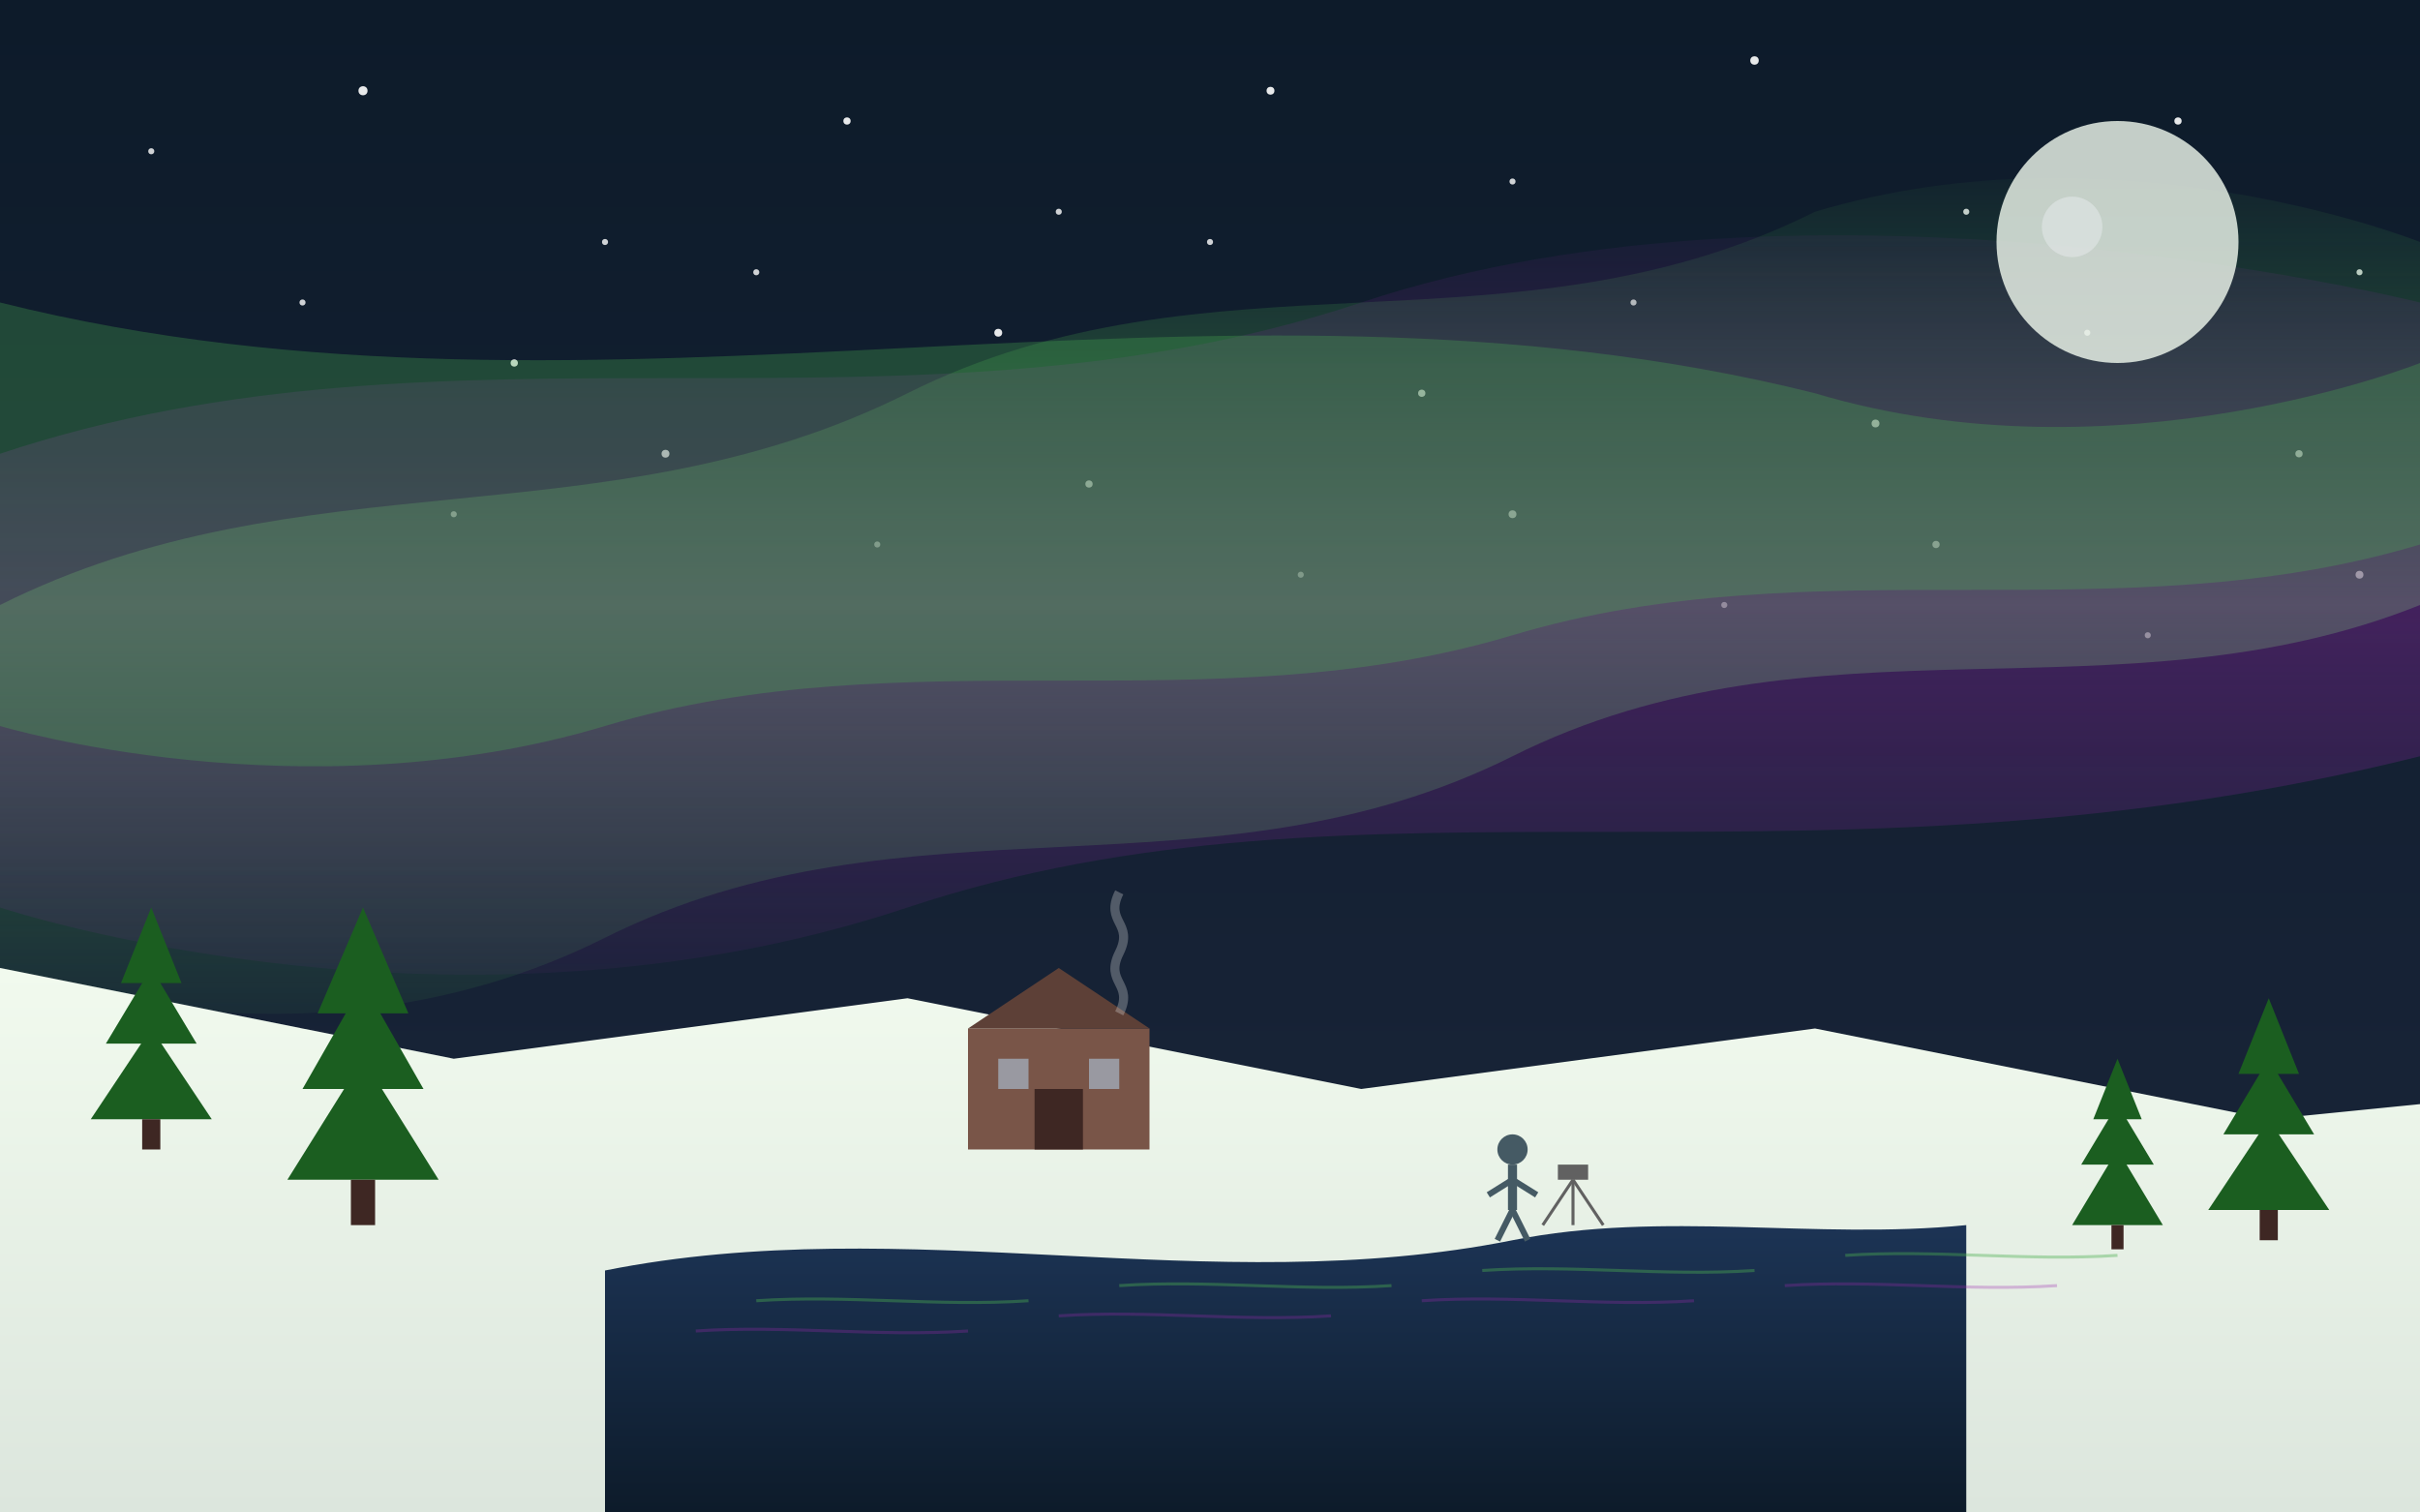
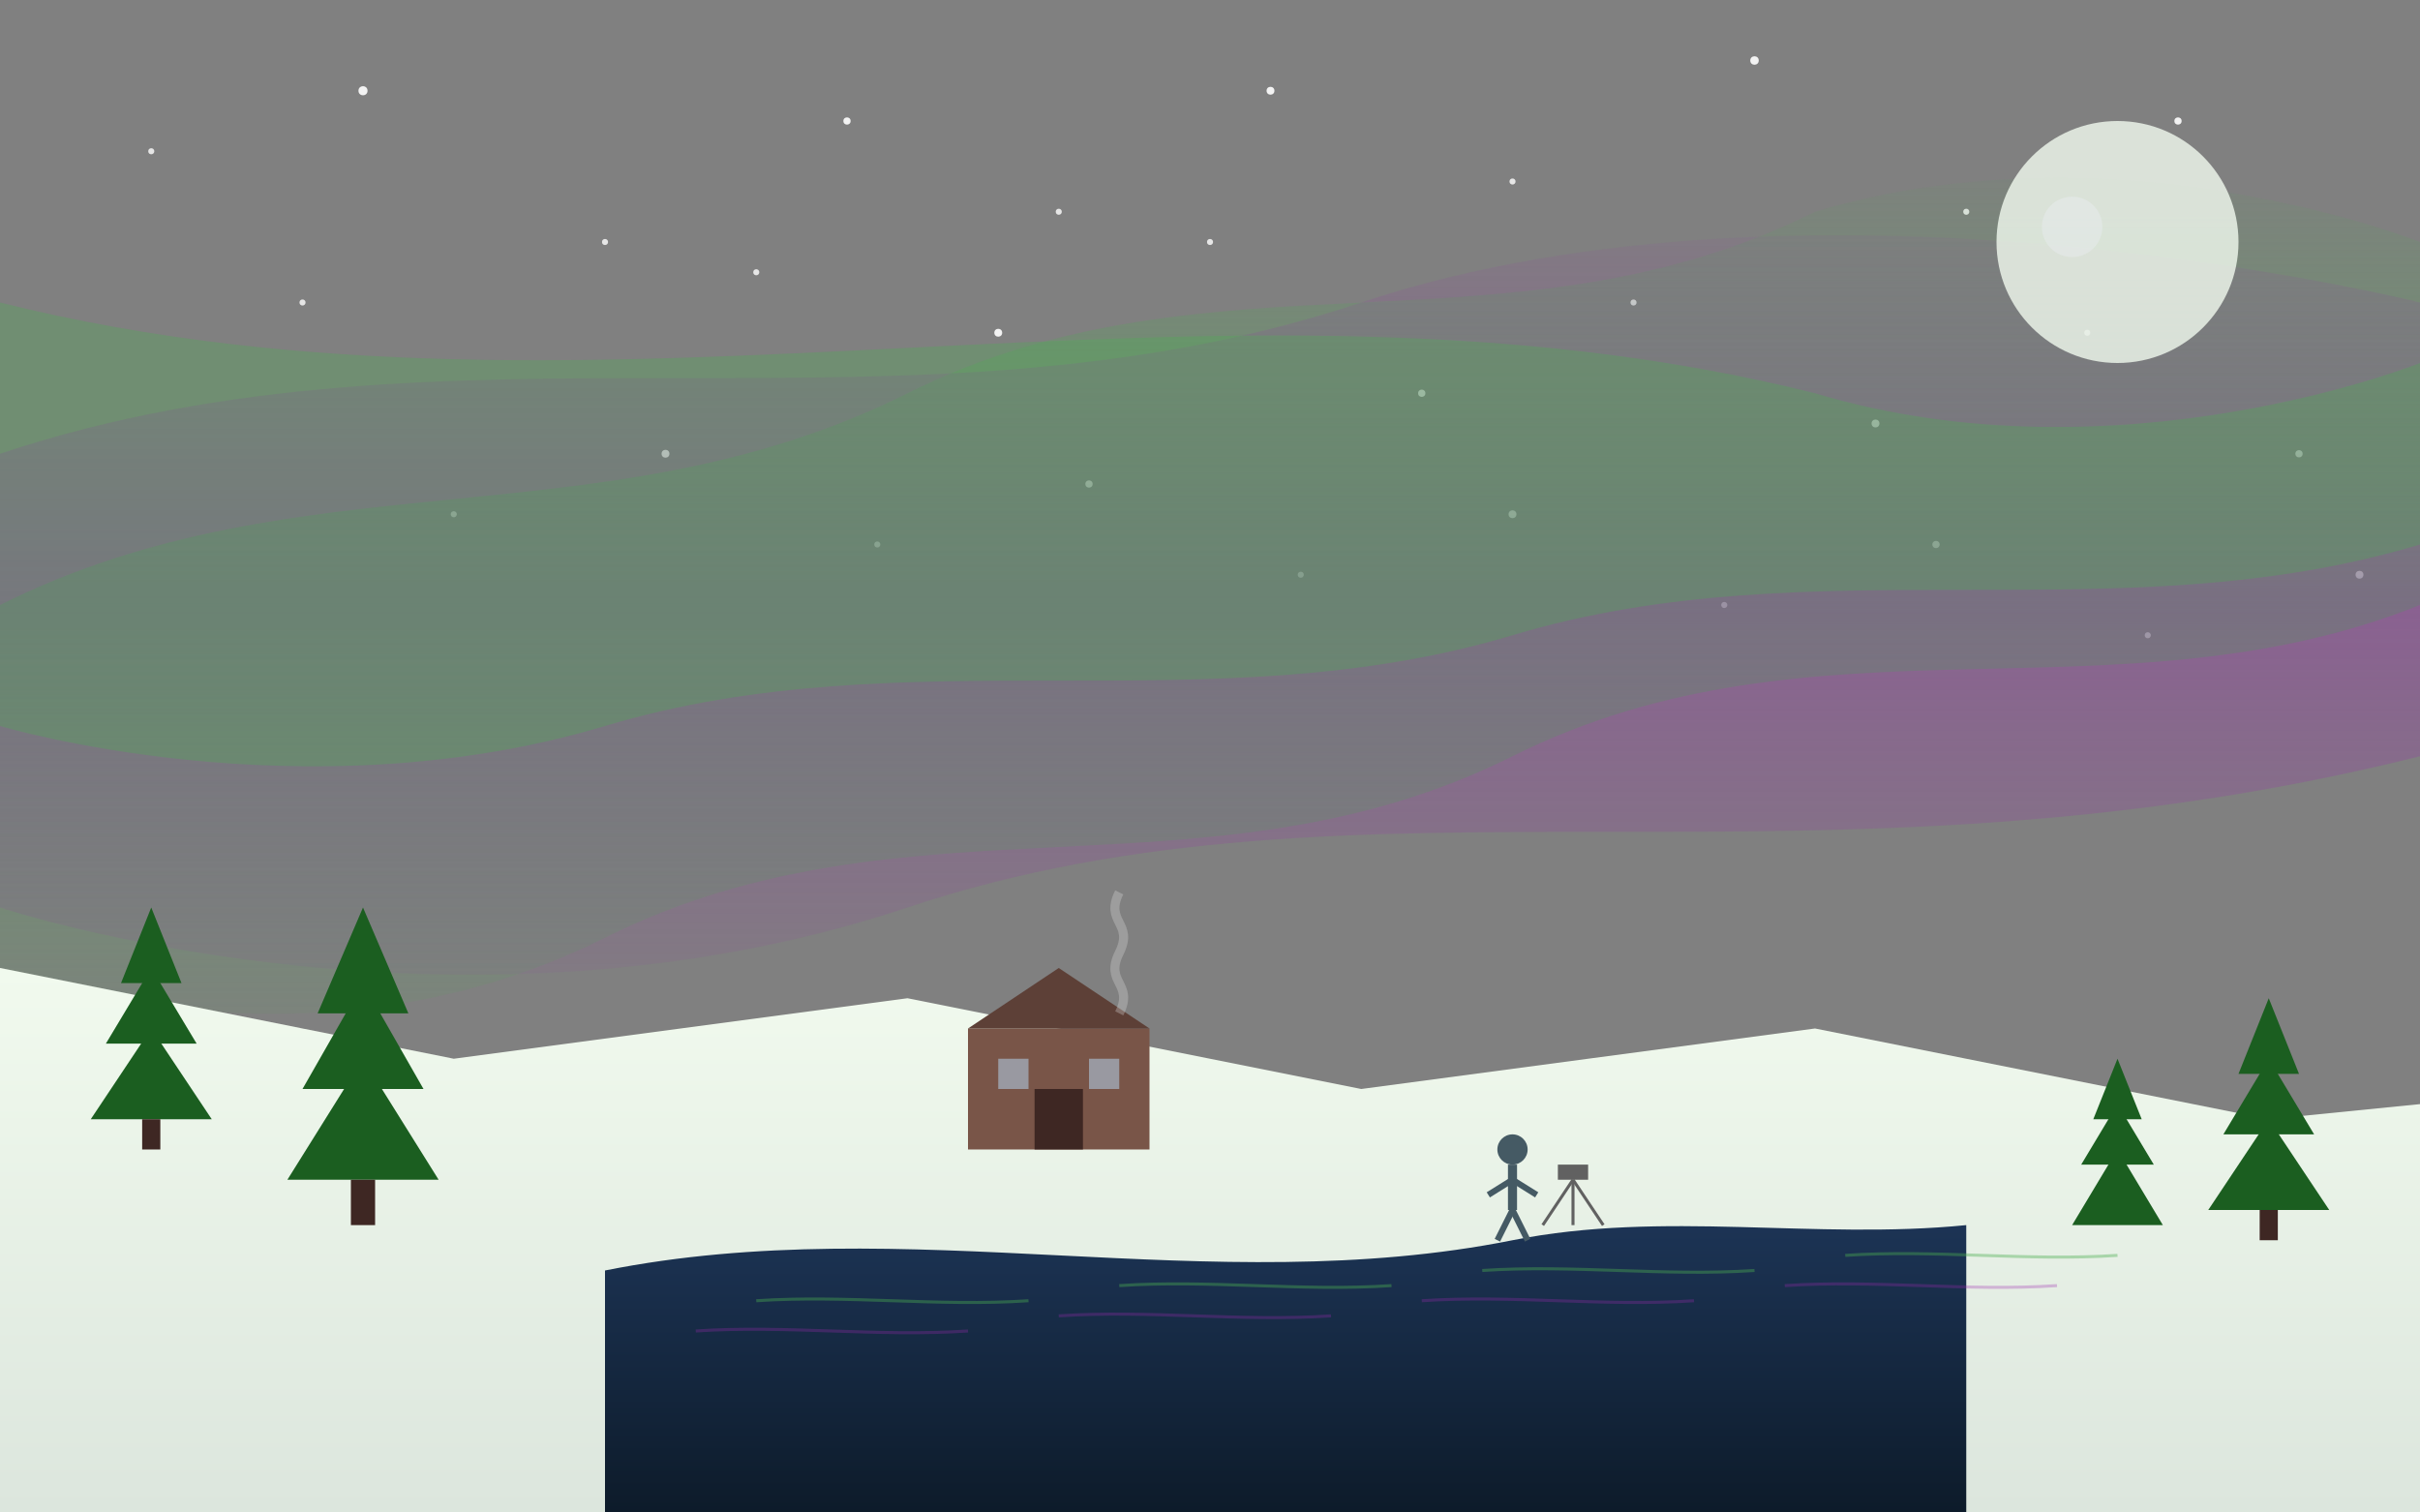
<svg xmlns="http://www.w3.org/2000/svg" viewBox="0 0 800 500">
  <rect x="0" y="0" width="800" height="500" fill="#808080" stroke="none" />
  <defs>
    <linearGradient id="skyGradient" x1="0%" y1="0%" x2="0%" y2="100%">
      <stop offset="0%" stop-color="#0d1b2a" />
      <stop offset="100%" stop-color="#1b263b" />
    </linearGradient>
    <linearGradient id="auroraGradient1" x1="0%" y1="0%" x2="0%" y2="100%">
      <stop offset="0%" stop-color="#4CAF50" stop-opacity="0" />
      <stop offset="50%" stop-color="#4CAF50" stop-opacity="0.7" />
      <stop offset="100%" stop-color="#4CAF50" stop-opacity="0" />
    </linearGradient>
    <linearGradient id="auroraGradient2" x1="0%" y1="0%" x2="0%" y2="100%">
      <stop offset="0%" stop-color="#9C27B0" stop-opacity="0" />
      <stop offset="50%" stop-color="#9C27B0" stop-opacity="0.7" />
      <stop offset="100%" stop-color="#9C27B0" stop-opacity="0" />
    </linearGradient>
    <linearGradient id="snowGradient" x1="0%" y1="0%" x2="0%" y2="100%">
      <stop offset="0%" stop-color="#f1faee" />
      <stop offset="100%" stop-color="#dce6dd" />
    </linearGradient>
    <linearGradient id="waterGradient" x1="0%" y1="0%" x2="0%" y2="100%">
      <stop offset="0%" stop-color="#1d3557" />
      <stop offset="100%" stop-color="#0d1b2a" />
    </linearGradient>
  </defs>
-   <rect x="0" y="0" width="800" height="500" fill="url(#skyGradient)" />
  <g fill="#FFFFFF">
    <circle cx="50" cy="50" r="1" opacity="0.8" />
    <circle cx="120" cy="30" r="1.5" opacity="0.9" />
    <circle cx="200" cy="80" r="1" opacity="0.8" />
    <circle cx="280" cy="40" r="1.2" opacity="0.9" />
    <circle cx="350" cy="70" r="1" opacity="0.8" />
    <circle cx="420" cy="30" r="1.3" opacity="0.9" />
    <circle cx="500" cy="60" r="1" opacity="0.8" />
    <circle cx="580" cy="20" r="1.4" opacity="0.9" />
    <circle cx="650" cy="70" r="1" opacity="0.8" />
    <circle cx="720" cy="40" r="1.2" opacity="0.9" />
-     <circle cx="780" cy="90" r="1" opacity="0.8" />
    <circle cx="100" cy="100" r="1" opacity="0.8" />
-     <circle cx="170" cy="120" r="1.2" opacity="0.9" />
    <circle cx="250" cy="90" r="1" opacity="0.8" />
    <circle cx="330" cy="110" r="1.3" opacity="0.9" />
    <circle cx="400" cy="80" r="1" opacity="0.8" />
    <circle cx="470" cy="130" r="1.2" opacity="0.9" />
    <circle cx="540" cy="100" r="1" opacity="0.8" />
    <circle cx="620" cy="140" r="1.3" opacity="0.9" />
    <circle cx="690" cy="110" r="1" opacity="0.8" />
    <circle cx="760" cy="150" r="1.2" opacity="0.9" />
    <circle cx="150" cy="170" r="1" opacity="0.8" />
    <circle cx="220" cy="150" r="1.3" opacity="0.9" />
    <circle cx="290" cy="180" r="1" opacity="0.8" />
    <circle cx="360" cy="160" r="1.2" opacity="0.9" />
    <circle cx="430" cy="190" r="1" opacity="0.8" />
    <circle cx="500" cy="170" r="1.3" opacity="0.9" />
    <circle cx="570" cy="200" r="1" opacity="0.8" />
    <circle cx="640" cy="180" r="1.2" opacity="0.9" />
    <circle cx="710" cy="210" r="1" opacity="0.8" />
    <circle cx="780" cy="190" r="1.3" opacity="0.9" />
  </g>
  <path d="M0,200 C100,150 200,180 300,130 C400,80 500,120 600,70 C700,40 800,80 800,80 L800,200 C700,240 600,200 500,250 C400,300 300,260 200,310 C100,360 0,320 0,320 Z" fill="url(#auroraGradient1)" opacity="0.7" />
  <path d="M0,150 C150,100 300,150 450,100 C600,50 800,100 800,100 L800,250 C600,300 450,250 300,300 C150,350 0,300 0,300 Z" fill="url(#auroraGradient2)" opacity="0.5" />
  <path d="M0,100 C200,150 400,80 600,130 C700,160 800,120 800,120 L800,180 C700,210 600,180 500,210 C400,240 300,210 200,240 C100,270 0,240 0,240 Z" fill="#4CAF50" opacity="0.3" />
  <circle cx="700" cy="80" r="40" fill="#f1faee" opacity="0.8" />
  <circle cx="685" cy="75" r="10" fill="#e9ecef" opacity="0.5" />
  <path d="M0,320 L150,350 L300,330 L450,360 L600,340 L750,370 L800,365 L800,500 L0,500 Z" fill="url(#snowGradient)" />
  <path d="M200,500 L200,420 C300,400 400,430 500,410 C550,400 600,410 650,405 L650,500 Z" fill="url(#waterGradient)" />
  <g stroke="#4CAF50" stroke-width="1" fill="none" opacity="0.4">
    <path d="M250,430 C280,428 310,432 340,430" />
    <path d="M370,425 C400,423 430,427 460,425" />
    <path d="M490,420 C520,418 550,422 580,420" />
    <path d="M610,415 C640,413 670,417 700,415" />
  </g>
  <g stroke="#9C27B0" stroke-width="1" fill="none" opacity="0.3">
    <path d="M230,440 C260,438 290,442 320,440" />
    <path d="M350,435 C380,433 410,437 440,435" />
    <path d="M470,430 C500,428 530,432 560,430" />
    <path d="M590,425 C620,423 650,427 680,425" />
  </g>
  <g transform="translate(50, 340)">
    <path d="M0,0 L-20,30 L20,30 Z" fill="#1B5E20" />
    <path d="M0,-20 L-15,5 L15,5 Z" fill="#1B5E20" />
    <path d="M0,-40 L-10,-15 L10,-15 Z" fill="#1B5E20" />
    <rect x="-3" y="30" width="6" height="10" fill="#3E2723" />
  </g>
  <g transform="translate(120, 350)">
    <path d="M0,0 L-25,40 L25,40 Z" fill="#1B5E20" />
    <path d="M0,-25 L-20,10 L20,10 Z" fill="#1B5E20" />
    <path d="M0,-50 L-15,-15 L15,-15 Z" fill="#1B5E20" />
    <rect x="-4" y="40" width="8" height="15" fill="#3E2723" />
  </g>
  <g transform="translate(700, 380)">
    <path d="M0,0 L-15,25 L15,25 Z" fill="#1B5E20" />
    <path d="M0,-15 L-12,5 L12,5 Z" fill="#1B5E20" />
    <path d="M0,-30 L-8,-10 L8,-10 Z" fill="#1B5E20" />
-     <rect x="-2" y="25" width="4" height="8" fill="#3E2723" />
  </g>
  <g transform="translate(750, 370)">
    <path d="M0,0 L-20,30 L20,30 Z" fill="#1B5E20" />
    <path d="M0,-20 L-15,5 L15,5 Z" fill="#1B5E20" />
    <path d="M0,-40 L-10,-15 L10,-15 Z" fill="#1B5E20" />
    <rect x="-3" y="30" width="6" height="10" fill="#3E2723" />
  </g>
  <g transform="translate(350, 360)">
    <rect x="-30" y="-20" width="60" height="40" fill="#795548" />
    <path d="M-30,-20 L0,-40 L30,-20" fill="#5D4037" />
    <rect x="-8" y="0" width="16" height="20" fill="#3E2723" />
    <rect x="-20" y="-10" width="10" height="10" fill="#BBDEFB" opacity="0.5" />
    <rect x="10" y="-10" width="10" height="10" fill="#BBDEFB" opacity="0.5" />
    <path d="M20,-25 C25,-35 15,-35 20,-45 C25,-55 15,-55 20,-65" stroke="#E0E0E0" stroke-width="3" fill="none" opacity="0.3" />
  </g>
  <g transform="translate(500, 380)">
    <circle cx="0" cy="0" r="5" fill="#455A64" />
    <path d="M0,5 L0,20" stroke="#455A64" stroke-width="3" />
    <line x1="0" y1="10" x2="-8" y2="15" stroke="#455A64" stroke-width="2" />
    <line x1="0" y1="10" x2="8" y2="15" stroke="#455A64" stroke-width="2" />
    <line x1="0" y1="20" x2="-5" y2="30" stroke="#455A64" stroke-width="2" />
    <line x1="0" y1="20" x2="5" y2="30" stroke="#455A64" stroke-width="2" />
  </g>
  <g transform="translate(520, 390)">
    <line x1="0" y1="0" x2="-10" y2="15" stroke="#616161" stroke-width="1" />
    <line x1="0" y1="0" x2="10" y2="15" stroke="#616161" stroke-width="1" />
    <line x1="0" y1="0" x2="0" y2="15" stroke="#616161" stroke-width="1" />
    <rect x="-5" y="-5" width="10" height="5" fill="#616161" />
  </g>
</svg>